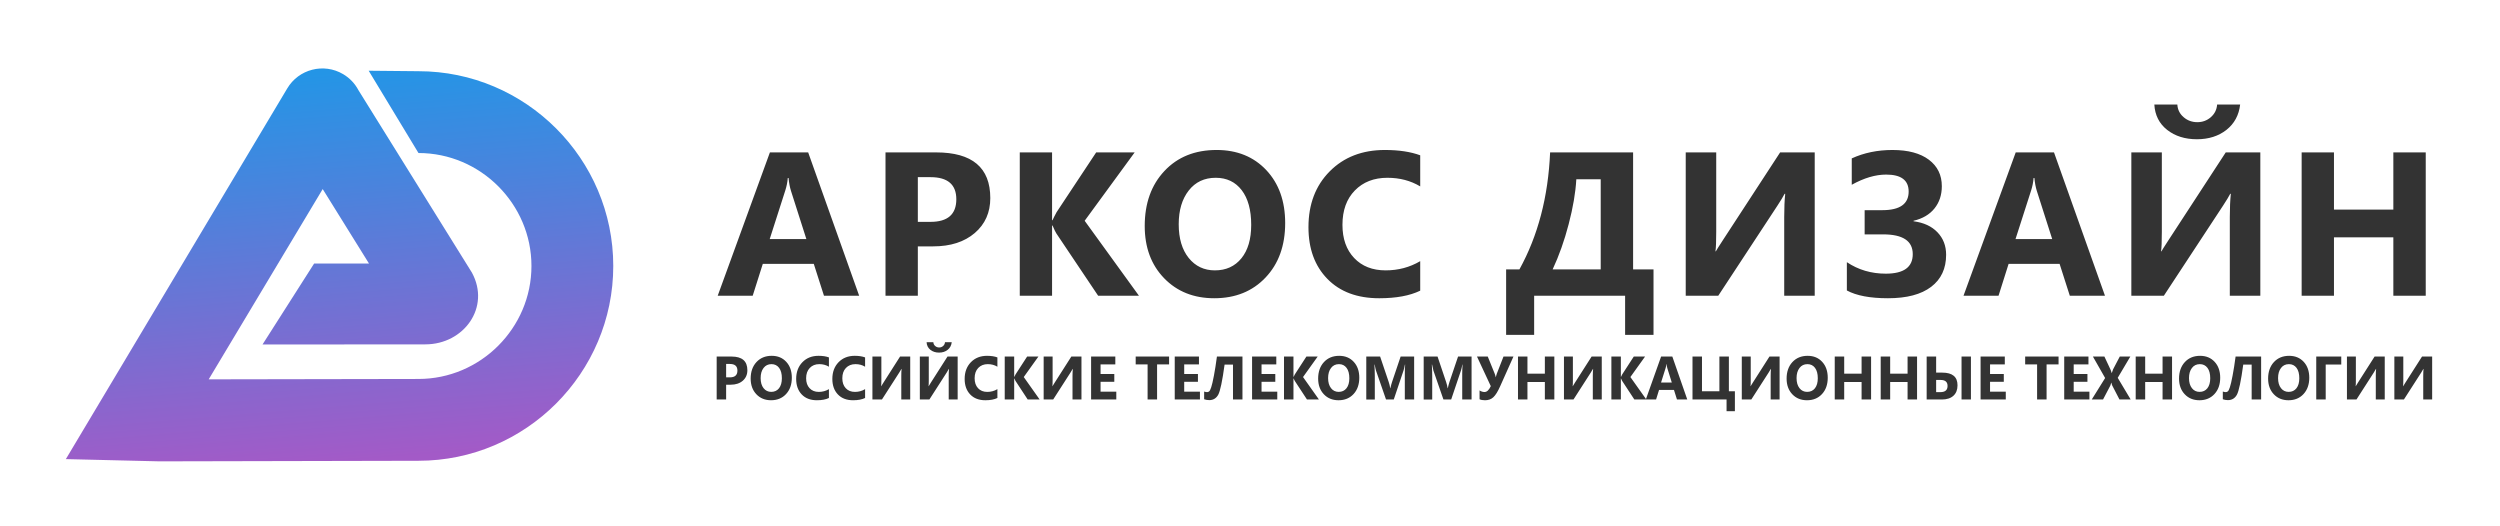
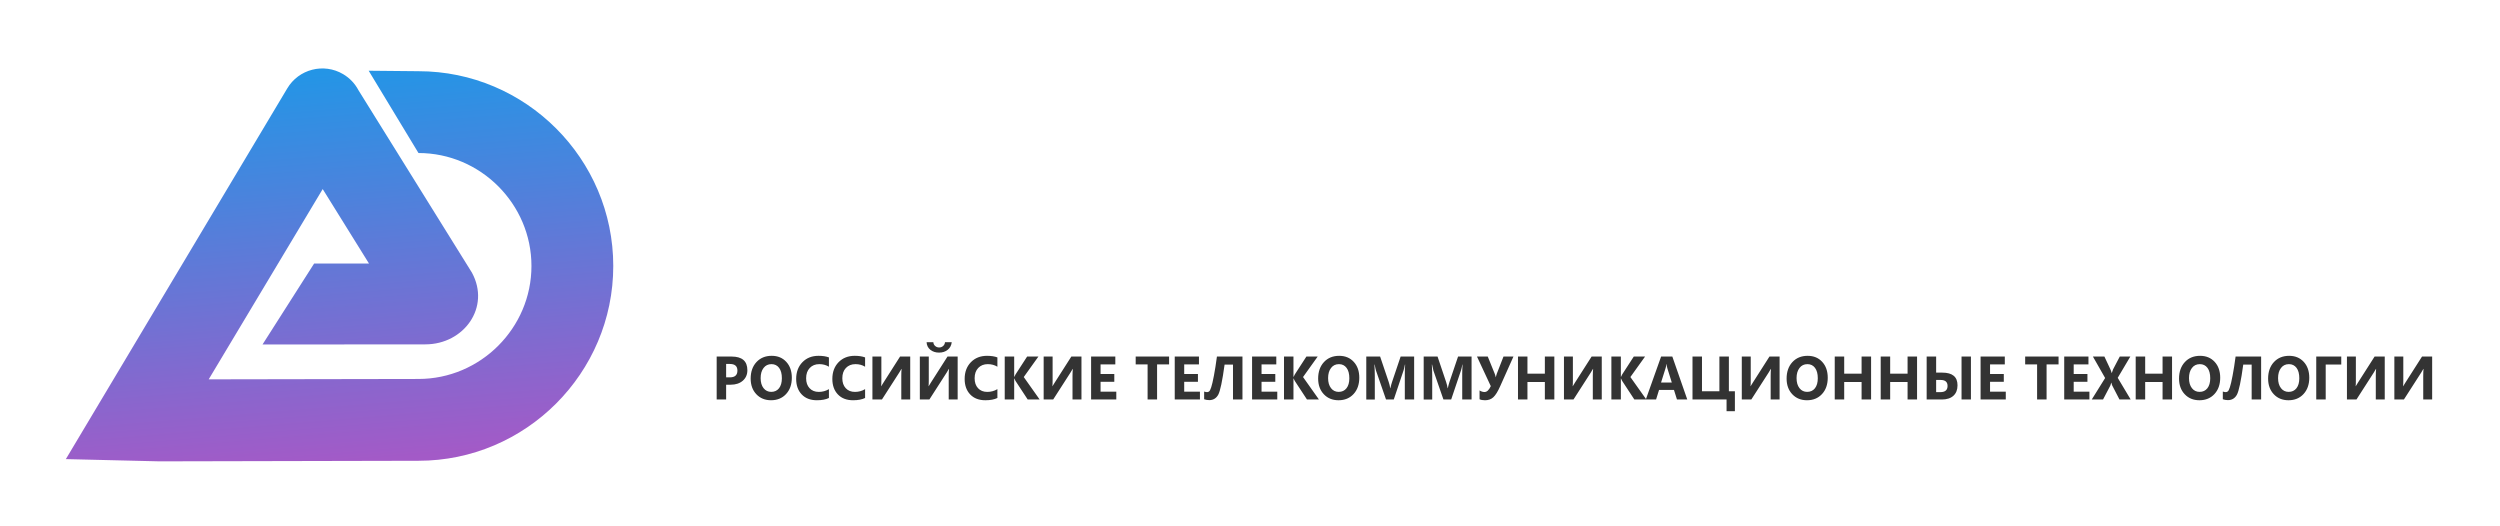
<svg xmlns="http://www.w3.org/2000/svg" xml:space="preserve" width="1122px" height="236px" version="1.1" style="shape-rendering:geometricPrecision; text-rendering:geometricPrecision; image-rendering:optimizeQuality; fill-rule:evenodd; clip-rule:evenodd" viewBox="0 0 1122 236.21">
  <defs>
    <style type="text/css">
   
    .fil0 {fill:#333333;fill-rule:nonzero}
    .fil1 {fill:url(#id0);fill-rule:nonzero}
   
  </style>
    <linearGradient id="id0" gradientUnits="userSpaceOnUse" x1="144.42" y1="32.91" x2="158.9" y2="207.19">
      <stop offset="0" style="stop-opacity:1; stop-color:#2495E6" />
      <stop offset="1" style="stop-opacity:1; stop-color:#A35AC7" />
    </linearGradient>
  </defs>
  <g id="Слой_x0020_1">
    <path class="fil0" d="M325.68 172.81l0 6.64 -4.25 0 0 -19.29 6.66 0c4.76,0 7.13,2.04 7.13,6.15 0,1.94 -0.68,3.5 -2.05,4.7 -1.36,1.19 -3.18,1.8 -5.46,1.8l-2.03 0zm0 -9.32l0 6.02 1.67 0c2.27,0 3.4,-1.02 3.4,-3.04 0,-1.99 -1.13,-2.98 -3.4,-2.98l-1.67 0zm20.18 16.3c-2.7,0 -4.91,-0.9 -6.61,-2.7 -1.7,-1.8 -2.55,-4.14 -2.55,-7.03 0,-3.05 0.86,-5.52 2.59,-7.4 1.73,-1.88 4.02,-2.83 6.87,-2.83 2.7,0 4.87,0.9 6.53,2.71 1.67,1.8 2.5,4.18 2.5,7.13 0,3.03 -0.86,5.48 -2.59,7.34 -1.72,1.85 -3.97,2.78 -6.74,2.78l0 0zm0.18 -16.22c-1.49,0 -2.67,0.57 -3.55,1.72 -0.88,1.14 -1.31,2.66 -1.31,4.54 0,1.91 0.43,3.42 1.31,4.54 0.88,1.11 2.03,1.66 3.45,1.66 1.47,0 2.63,-0.54 3.49,-1.61 0.85,-1.09 1.29,-2.59 1.29,-4.51 0,-2 -0.42,-3.56 -1.25,-4.67 -0.84,-1.11 -1.98,-1.67 -3.43,-1.67l0 0zm25.81 15.2c-1.37,0.68 -3.17,1.02 -5.4,1.02 -2.89,0 -5.16,-0.87 -6.82,-2.61 -1.66,-1.74 -2.49,-4.06 -2.49,-6.96 0,-3.09 0.93,-5.59 2.8,-7.51 1.86,-1.92 4.28,-2.88 7.25,-2.88 1.84,0 3.4,0.24 4.66,0.72l0 4.18c-1.26,-0.77 -2.7,-1.16 -4.32,-1.16 -1.77,0 -3.2,0.57 -4.28,1.71 -1.09,1.14 -1.64,2.68 -1.64,4.63 0,1.87 0.51,3.36 1.54,4.46 1.03,1.11 2.41,1.67 4.15,1.67 1.66,0 3.18,-0.42 4.55,-1.24l0 3.97 0 0zm16.25 0c-1.37,0.68 -3.17,1.02 -5.39,1.02 -2.9,0 -5.17,-0.87 -6.83,-2.61 -1.66,-1.74 -2.49,-4.06 -2.49,-6.96 0,-3.09 0.93,-5.59 2.79,-7.51 1.87,-1.92 4.29,-2.88 7.27,-2.88 1.84,0 3.39,0.24 4.65,0.72l0 4.18c-1.26,-0.77 -2.7,-1.16 -4.31,-1.16 -1.77,0 -3.21,0.57 -4.3,1.71 -1.08,1.14 -1.62,2.68 -1.62,4.63 0,1.87 0.51,3.36 1.53,4.46 1.03,1.11 2.41,1.67 4.15,1.67 1.66,0 3.18,-0.42 4.55,-1.24l0 3.97 0 0zm20.27 0.68l-4.01 0 0 -10.6c0,-1.22 0.04,-2.26 0.13,-3.12l-0.08 0c-0.19,0.37 -0.5,0.9 -0.95,1.59l-7.79 12.13 -4.28 0 0 -19.29 4.02 0 0 10.67c0,1.31 -0.04,2.2 -0.11,2.65l0.05 0c0.05,-0.11 0.37,-0.63 0.98,-1.58l7.48 -11.74 4.56 0 0 19.29 0 0zm21.31 0l-4.02 0 0 -10.6c0,-1.22 0.04,-2.26 0.13,-3.12l-0.08 0c-0.18,0.37 -0.5,0.9 -0.94,1.59l-7.79 12.13 -4.29 0 0 -19.29 4.02 0 0 10.67c0,1.31 -0.04,2.2 -0.1,2.65l0.05 0c0.04,-0.11 0.36,-0.63 0.97,-1.58l7.49 -11.74 4.56 0 0 19.29 0 0zm-2.66 -25.74c-0.16,1.43 -0.76,2.57 -1.81,3.41 -1.04,0.84 -2.34,1.27 -3.88,1.27 -1.57,0 -2.87,-0.43 -3.92,-1.27 -1.04,-0.84 -1.61,-1.98 -1.69,-3.41l3.03 0c0.05,0.7 0.32,1.27 0.83,1.71 0.51,0.45 1.11,0.66 1.8,0.66 0.69,0 1.28,-0.22 1.78,-0.67 0.5,-0.45 0.78,-1.01 0.83,-1.7l3.03 0 0 0zm20.51 25.06c-1.38,0.68 -3.17,1.02 -5.39,1.02 -2.9,0 -5.17,-0.87 -6.83,-2.61 -1.66,-1.74 -2.49,-4.06 -2.49,-6.96 0,-3.09 0.93,-5.59 2.79,-7.51 1.87,-1.92 4.29,-2.88 7.26,-2.88 1.84,0 3.4,0.24 4.66,0.72l0 4.18c-1.26,-0.77 -2.7,-1.16 -4.32,-1.16 -1.76,0 -3.2,0.57 -4.29,1.71 -1.08,1.14 -1.62,2.68 -1.62,4.63 0,1.87 0.51,3.36 1.53,4.46 1.03,1.11 2.41,1.67 4.15,1.67 1.66,0 3.17,-0.42 4.55,-1.24l0 3.97 0 0zm18.98 0.68l-5.37 0 -5.5 -8.38c-0.11,-0.16 -0.28,-0.52 -0.5,-1.06l-0.07 0 0 9.44 -4.25 0 0 -19.29 4.25 0 0 9.12 0.07 0c0.1,-0.25 0.28,-0.61 0.53,-1.08l5.21 -8.04 5.07 0 -6.58 9.2 7.14 10.09 0 0zm18.78 0l-4.02 0 0 -10.6c0,-1.22 0.05,-2.26 0.14,-3.12l-0.08 0c-0.18,0.37 -0.5,0.9 -0.95,1.59l-7.79 12.13 -4.28 0 0 -19.29 4.02 0 0 10.67c0,1.31 -0.04,2.2 -0.1,2.65l0.04 0c0.05,-0.11 0.37,-0.63 0.98,-1.58l7.49 -11.74 4.55 0 0 19.29 0 0zm15.65 0l-11.32 0 0 -19.29 10.88 0 0 3.53 -6.63 0 0 4.3 6.17 0 0 3.52 -6.17 0 0 4.42 7.07 0 0 3.52 0 0zm23.71 -15.76l-5.39 0 0 15.76 -4.26 0 0 -15.76 -5.35 0 0 -3.53 15 0 0 3.53 0 0zm13.86 15.76l-11.32 0 0 -19.29 10.88 0 0 3.53 -6.63 0 0 4.3 6.17 0 0 3.52 -6.17 0 0 4.42 7.07 0 0 3.52 0 0zm19.1 0l-4.25 0 0 -15.67 -3.78 0c-1.01,7.39 -1.96,11.89 -2.85,13.52 -0.89,1.61 -2.23,2.43 -4.04,2.43 -0.77,0 -1.53,-0.13 -2.29,-0.38l0 -3.47c0.51,0.18 0.94,0.26 1.32,0.26 0.35,0 0.67,-0.11 0.95,-0.35 0.27,-0.23 0.58,-0.85 0.91,-1.85 0.34,-1.01 0.74,-2.74 1.21,-5.21 0.47,-2.46 0.92,-5.32 1.35,-8.57l11.47 0 0 19.29 0 0zm15.64 0l-11.32 0 0 -19.29 10.88 0 0 3.53 -6.63 0 0 4.3 6.18 0 0 3.52 -6.18 0 0 4.42 7.07 0 0 3.52zm18.71 0l-5.37 0 -5.5 -8.38c-0.11,-0.16 -0.27,-0.52 -0.5,-1.06l-0.07 0 0 9.44 -4.25 0 0 -19.29 4.25 0 0 9.12 0.07 0c0.11,-0.25 0.28,-0.61 0.53,-1.08l5.21 -8.04 5.07 0 -6.58 9.2 7.14 10.09 0 0zm8.81 0.34c-2.71,0 -4.91,-0.9 -6.61,-2.7 -1.7,-1.8 -2.55,-4.14 -2.55,-7.03 0,-3.05 0.86,-5.52 2.59,-7.4 1.73,-1.88 4.01,-2.83 6.87,-2.83 2.69,0 4.87,0.9 6.53,2.71 1.67,1.8 2.49,4.18 2.49,7.13 0,3.03 -0.86,5.48 -2.58,7.34 -1.72,1.85 -3.97,2.78 -6.74,2.78l0 0zm0.18 -16.22c-1.49,0 -2.68,0.57 -3.55,1.72 -0.88,1.14 -1.32,2.66 -1.32,4.54 0,1.91 0.44,3.42 1.32,4.54 0.87,1.11 2.02,1.66 3.44,1.66 1.47,0 2.63,-0.54 3.49,-1.61 0.86,-1.09 1.29,-2.59 1.29,-4.51 0,-2 -0.41,-3.56 -1.25,-4.67 -0.83,-1.11 -1.97,-1.67 -3.42,-1.67l0 0zm33.78 15.88l-4.19 0 0 -11.55c0,-1.24 0.05,-2.62 0.15,-4.12l-0.1 0c-0.22,1.18 -0.42,2.03 -0.6,2.56l-4.41 13.11 -3.48 0 -4.5 -12.98c-0.13,-0.35 -0.32,-1.25 -0.59,-2.69l-0.12 0c0.11,1.9 0.17,3.57 0.17,5l0 10.67 -3.83 0 0 -19.29 6.22 0 3.86 11.44c0.31,0.91 0.53,1.83 0.67,2.76l0.08 0c0.23,-1.07 0.48,-2 0.75,-2.79l3.85 -11.41 6.07 0 0 19.29 0 0zm25.8 0l-4.2 0 0 -11.55c0,-1.24 0.05,-2.62 0.15,-4.12l-0.1 0c-0.22,1.18 -0.42,2.03 -0.59,2.56l-4.42 13.11 -3.48 0 -4.5 -12.98c-0.12,-0.35 -0.32,-1.25 -0.59,-2.69l-0.12 0c0.11,1.9 0.17,3.57 0.17,5l0 10.67 -3.83 0 0 -19.29 6.23 0 3.85 11.44c0.31,0.91 0.54,1.83 0.67,2.76l0.08 0c0.24,-1.07 0.49,-2 0.75,-2.79l3.86 -11.41 6.07 0 0 19.29 0 0zm18.81 -19.29l-5.91 13.22c-1.1,2.48 -2.15,4.17 -3.13,5.06 -0.98,0.91 -2.23,1.35 -3.74,1.35 -1,0 -1.81,-0.15 -2.44,-0.44l0 -3.98c0.71,0.48 1.46,0.72 2.23,0.72 1.07,0 2,-0.88 2.81,-2.64l-6.2 -13.29 4.84 0 3.13 7.72c0.19,0.47 0.33,0.99 0.44,1.58l0.02 0c0.1,-0.49 0.25,-1 0.45,-1.53l3.03 -7.77 4.47 0 0 0zm18.37 19.29l-4.26 0 0 -7.85 -7.82 0 0 7.85 -4.25 0 0 -19.29 4.25 0 0 7.69 7.82 0 0 -7.69 4.26 0 0 19.29zm21.3 0l-4.02 0 0 -10.6c0,-1.22 0.04,-2.26 0.14,-3.12l-0.08 0c-0.19,0.37 -0.5,0.9 -0.95,1.59l-7.79 12.13 -4.28 0 0 -19.29 4.01 0 0 10.67c0,1.31 -0.03,2.2 -0.1,2.65l0.05 0c0.04,-0.11 0.37,-0.63 0.97,-1.58l7.49 -11.74 4.56 0 0 19.29 0 0zm20.02 0l-5.38 0 -5.5 -8.38c-0.11,-0.16 -0.27,-0.52 -0.5,-1.06l-0.06 0 0 9.44 -4.26 0 0 -19.29 4.26 0 0 9.12 0.06 0c0.11,-0.25 0.28,-0.61 0.53,-1.08l5.21 -8.04 5.07 0 -6.59 9.2 7.16 10.09 0 0zm18.39 0l-4.63 0 -1.34 -4.29 -6.71 0 -1.33 4.29 -4.61 0 6.87 -19.29 5.04 0 6.71 19.29 0 0zm-6.95 -7.62l-2.02 -6.49c-0.15,-0.49 -0.26,-1.07 -0.32,-1.74l-0.1 0c-0.05,0.57 -0.16,1.12 -0.33,1.68l-2.06 6.55 4.83 0zm28.34 12.89l-3.74 0 0 -5.27 -15.3 0 0 -19.29 4.26 0 0 15.58 7.82 0 0 -15.58 4.26 0 0 15.58 2.7 0 0 8.98 0 0zm20.08 -5.27l-4.01 0 0 -10.6c0,-1.22 0.04,-2.26 0.13,-3.12l-0.08 0c-0.18,0.37 -0.5,0.9 -0.94,1.59l-7.8 12.13 -4.28 0 0 -19.29 4.02 0 0 10.67c0,1.31 -0.04,2.2 -0.11,2.65l0.05 0c0.05,-0.11 0.37,-0.63 0.98,-1.58l7.49 -11.74 4.55 0 0 19.29 0 0zm12.31 0.34c-2.71,0 -4.91,-0.9 -6.61,-2.7 -1.7,-1.8 -2.55,-4.14 -2.55,-7.03 0,-3.05 0.86,-5.52 2.59,-7.4 1.73,-1.88 4.01,-2.83 6.87,-2.83 2.69,0 4.87,0.9 6.53,2.71 1.66,1.8 2.49,4.18 2.49,7.13 0,3.03 -0.86,5.48 -2.58,7.34 -1.72,1.85 -3.97,2.78 -6.74,2.78l0 0zm0.18 -16.22c-1.49,0 -2.68,0.57 -3.55,1.72 -0.88,1.14 -1.32,2.66 -1.32,4.54 0,1.91 0.44,3.42 1.32,4.54 0.87,1.11 2.02,1.66 3.44,1.66 1.47,0 2.63,-0.54 3.49,-1.61 0.86,-1.09 1.29,-2.59 1.29,-4.51 0,-2 -0.42,-3.56 -1.25,-4.67 -0.83,-1.11 -1.97,-1.67 -3.42,-1.67l0 0zm28.61 15.88l-4.27 0 0 -7.85 -7.81 0 0 7.85 -4.25 0 0 -19.29 4.25 0 0 7.69 7.81 0 0 -7.69 4.27 0 0 19.29zm20.65 0l-4.26 0 0 -7.85 -7.82 0 0 7.85 -4.25 0 0 -19.29 4.25 0 0 7.69 7.82 0 0 -7.69 4.26 0 0 19.29zm24.2 0l-4.22 0 0 -19.29 4.22 0 0 19.29zm-19.89 0l0 -19.29 4.26 0 0 7.22 2.77 0c4.56,0 6.83,1.9 6.83,5.68 0,2.02 -0.61,3.59 -1.84,4.71 -1.22,1.12 -2.96,1.68 -5.19,1.68l-6.83 0 0 0zm4.26 -8.78l0 5.47 1.92 0c2.14,0 3.21,-0.93 3.21,-2.78 0,-1.8 -1.04,-2.69 -3.13,-2.69l-2 0zm31.28 8.78l-11.32 0 0 -19.29 10.88 0 0 3.53 -6.63 0 0 4.3 6.18 0 0 3.52 -6.18 0 0 4.42 7.07 0 0 3.52zm23.71 -15.76l-5.38 0 0 15.76 -4.26 0 0 -15.76 -5.36 0 0 -3.53 15 0 0 3.53 0 0zm13.86 15.76l-11.32 0 0 -19.29 10.89 0 0 3.53 -6.63 0 0 4.3 6.17 0 0 3.52 -6.17 0 0 4.42 7.06 0 0 3.52 0 0zm18.54 0l-5.04 0 -3.25 -6.28c-0.12,-0.23 -0.25,-0.67 -0.38,-1.29l-0.05 0c-0.06,0.29 -0.21,0.74 -0.44,1.35l-3.26 6.22 -5.07 0 6.01 -9.65 -5.49 -9.64 5.16 0 2.71 5.78c0.2,0.46 0.4,1 0.56,1.63l0.05 0c0.11,-0.38 0.31,-0.94 0.59,-1.68l3 -5.73 4.74 0 -5.66 9.56 5.82 9.73zm18.58 0l-4.26 0 0 -7.85 -7.81 0 0 7.85 -4.26 0 0 -19.29 4.26 0 0 7.69 7.81 0 0 -7.69 4.26 0 0 19.29zm12.3 0.34c-2.71,0 -4.91,-0.9 -6.61,-2.7 -1.7,-1.8 -2.55,-4.14 -2.55,-7.03 0,-3.05 0.86,-5.52 2.59,-7.4 1.73,-1.88 4.02,-2.83 6.87,-2.83 2.69,0 4.87,0.9 6.54,2.71 1.66,1.8 2.49,4.18 2.49,7.13 0,3.03 -0.87,5.48 -2.59,7.34 -1.72,1.85 -3.97,2.78 -6.74,2.78zm0.18 -16.22c-1.49,0 -2.68,0.57 -3.55,1.72 -0.88,1.14 -1.32,2.66 -1.32,4.54 0,1.91 0.44,3.42 1.32,4.54 0.87,1.11 2.02,1.66 3.44,1.66 1.47,0 2.63,-0.54 3.49,-1.61 0.86,-1.09 1.29,-2.59 1.29,-4.51 0,-2 -0.41,-3.56 -1.24,-4.67 -0.84,-1.11 -1.98,-1.67 -3.43,-1.67l0 0zm27.53 15.88l-4.25 0 0 -15.67 -3.78 0c-1.01,7.39 -1.96,11.89 -2.85,13.52 -0.89,1.61 -2.23,2.43 -4.04,2.43 -0.76,0 -1.53,-0.13 -2.29,-0.38l0 -3.47c0.51,0.18 0.95,0.26 1.32,0.26 0.35,0 0.67,-0.11 0.95,-0.35 0.28,-0.23 0.58,-0.85 0.91,-1.85 0.34,-1.01 0.74,-2.74 1.21,-5.21 0.47,-2.46 0.92,-5.32 1.35,-8.57l11.47 0 0 19.29 0 0zm12.3 0.34c-2.71,0 -4.91,-0.9 -6.61,-2.7 -1.7,-1.8 -2.55,-4.14 -2.55,-7.03 0,-3.05 0.86,-5.52 2.59,-7.4 1.73,-1.88 4.02,-2.83 6.87,-2.83 2.69,0 4.87,0.9 6.54,2.71 1.66,1.8 2.49,4.18 2.49,7.13 0,3.03 -0.87,5.48 -2.59,7.34 -1.72,1.85 -3.97,2.78 -6.74,2.78zm0.18 -16.22c-1.49,0 -2.68,0.57 -3.55,1.72 -0.88,1.14 -1.32,2.66 -1.32,4.54 0,1.91 0.44,3.42 1.32,4.54 0.87,1.11 2.02,1.66 3.44,1.66 1.47,0 2.63,-0.54 3.49,-1.61 0.86,-1.09 1.29,-2.59 1.29,-4.51 0,-2 -0.41,-3.56 -1.24,-4.67 -0.84,-1.11 -1.98,-1.67 -3.43,-1.67l0 0zm23.52 0.18l-6.99 0 0 15.7 -4.25 0 0 -19.29 11.24 0 0 3.59zm19.53 15.7l-4.02 0 0 -10.6c0,-1.22 0.05,-2.26 0.14,-3.12l-0.08 0c-0.19,0.37 -0.5,0.9 -0.95,1.59l-7.79 12.13 -4.28 0 0 -19.29 4.01 0 0 10.67c0,1.31 -0.03,2.2 -0.1,2.65l0.05 0c0.05,-0.11 0.37,-0.63 0.97,-1.58l7.49 -11.74 4.56 0 0 19.29 0 0zm21.3 0l-4.01 0 0 -10.6c0,-1.22 0.04,-2.26 0.13,-3.12l-0.08 0c-0.18,0.37 -0.5,0.9 -0.94,1.59l-7.79 12.13 -4.29 0 0 -19.29 4.02 0 0 10.67c0,1.31 -0.04,2.2 -0.11,2.65l0.06 0c0.04,-0.11 0.36,-0.63 0.97,-1.58l7.49 -11.74 4.55 0 0 19.29 0 0z" />
-     <path class="fil0" d="M385.44 132.85l-15.81 0 -4.58 -14.33 -22.9 0 -4.54 14.33 -15.72 0 23.45 -64.39 17.19 0 22.91 64.39zm-23.72 -25.46l-6.91 -21.64c-0.51,-1.63 -0.88,-3.56 -1.09,-5.8l-0.35 0c-0.15,1.89 -0.52,3.76 -1.12,5.61l-7 21.83 16.47 0zm50.07 3.28l0 22.18 -14.52 0 0 -64.39 22.73 0c16.23,0 24.34,6.83 24.34,20.52 0,6.47 -2.32,11.7 -6.98,15.7 -4.66,3.98 -10.87,5.99 -18.66,5.99l-6.91 0zm0 -31.09l0 20.08 5.7 0c7.72,0 11.59,-3.38 11.59,-10.14 0,-6.63 -3.87,-9.94 -11.59,-9.94l-5.7 0 0 0zm99.33 53.27l-18.33 0 -18.77 -27.98c-0.36,-0.53 -0.93,-1.73 -1.71,-3.55l-0.22 0 0 31.53 -14.51 0 0 -64.39 14.51 0 0 30.44 0.22 0c0.37,-0.84 0.96,-2.04 1.81,-3.59l17.78 -26.85 17.29 0 -22.46 30.71 24.39 33.68zm33.85 1.12c-9.23,0 -16.74,-3 -22.55,-9 -5.81,-6.01 -8.71,-13.82 -8.71,-23.47 0,-10.17 2.95,-18.41 8.85,-24.69 5.9,-6.29 13.7,-9.44 23.43,-9.44 9.2,0 16.64,3.02 22.31,9.03 5.67,6.02 8.5,13.96 8.5,23.8 0,10.12 -2.94,18.29 -8.83,24.48 -5.86,6.19 -13.55,9.29 -23,9.29l0 0zm0.63 -54.11c-5.09,0 -9.14,1.9 -12.13,5.73 -2.99,3.82 -4.49,8.86 -4.49,15.15 0,6.38 1.5,11.42 4.49,15.14 2.99,3.71 6.92,5.57 11.76,5.57 5.01,0 8.97,-1.81 11.91,-5.42 2.93,-3.61 4.4,-8.61 4.4,-15.02 0,-6.68 -1.43,-11.88 -4.26,-15.58 -2.86,-3.72 -6.75,-5.57 -11.68,-5.57l0 0zm91.86 50.71c-4.69,2.27 -10.83,3.4 -18.4,3.4 -9.88,0 -17.65,-2.9 -23.31,-8.71 -5.67,-5.81 -8.49,-13.55 -8.49,-23.22 0,-10.3 3.18,-18.66 9.54,-25.06 6.36,-6.41 14.62,-9.61 24.77,-9.61 6.28,0 11.59,0.8 15.89,2.39l0 13.97c-4.3,-2.58 -9.21,-3.87 -14.73,-3.87 -6.04,0 -10.93,1.9 -14.63,5.7 -3.72,3.8 -5.57,8.95 -5.57,15.45 0,6.22 1.75,11.19 5.26,14.89 3.49,3.69 8.22,5.55 14.15,5.55 5.65,0 10.83,-1.38 15.52,-4.14l0 13.26 0 0zm104.8 19.85l-12.76 0 0 -17.57 -40.86 0 0 17.57 -12.59 0 0 -29.42 5.98 0c8.32,-15.06 12.92,-32.57 13.78,-52.54l37.28 0 0 52.54 9.17 0 0 29.42 0 0zm-23.72 -29.42l0 -40.47 -10.96 0c-0.33,5.97 -1.47,12.66 -3.42,20.12 -1.94,7.46 -4.35,14.23 -7.21,20.35l21.59 0 0 0zm96.13 11.85l-13.7 0 0 -35.39c0,-4.07 0.15,-7.54 0.45,-10.41l-0.27 0c-0.63,1.23 -1.7,3 -3.23,5.33l-26.58 40.47 -14.61 0 0 -64.39 13.7 0 0 35.6c0,4.4 -0.12,7.36 -0.35,8.85l0.17 0c0.15,-0.35 1.26,-2.1 3.32,-5.26l25.56 -39.19 15.54 0 0 64.39 0 0zm14.44 -2.37l0 -12.71c5.12,3.43 10.95,5.16 17.48,5.16 8.08,0 12.12,-2.92 12.12,-8.77 0,-5.93 -4.44,-8.88 -13.33,-8.88l-8.28 0 0 -10.87 7.91 0c7.91,0 11.86,-2.78 11.86,-8.36 0,-5.09 -3.37,-7.63 -10.11,-7.63 -4.82,0 -9.97,1.53 -15.45,4.58l0 -11.85c5.51,-2.53 11.6,-3.78 18.28,-3.78 7.04,0 12.5,1.47 16.37,4.38 3.88,2.93 5.81,6.88 5.81,11.88 0,3.93 -1.1,7.25 -3.29,9.99 -2.21,2.75 -5.34,4.59 -9.42,5.55l0 0.22c4.59,0.6 8.17,2.25 10.76,4.97 2.6,2.71 3.88,6.07 3.88,10.08 0,6.19 -2.24,11.01 -6.73,14.41 -4.49,3.42 -10.96,5.12 -19.4,5.12 -8.02,0 -14.18,-1.17 -18.46,-3.49l0 0zm115.95 2.37l-15.8 0 -4.59 -14.33 -22.9 0 -4.53 14.33 -15.73 0 23.45 -64.39 17.2 0 22.9 64.39 0 0zm-23.71 -25.46l-6.91 -21.64c-0.51,-1.63 -0.88,-3.56 -1.09,-5.8l-0.36 0c-0.15,1.89 -0.52,3.76 -1.11,5.61l-7.01 21.83 16.48 0zm93.49 25.46l-13.71 0 0 -35.39c0,-4.07 0.16,-7.54 0.46,-10.41l-0.27 0c-0.63,1.23 -1.7,3 -3.23,5.33l-26.59 40.47 -14.6 0 0 -64.39 13.7 0 0 35.6c0,4.4 -0.12,7.36 -0.35,8.85l0.17 0c0.15,-0.35 1.26,-2.1 3.32,-5.26l25.56 -39.19 15.54 0 0 64.39 0 0zm-9.07 -85.88c-0.54,4.76 -2.59,8.55 -6.15,11.37 -3.57,2.8 -7.99,4.21 -13.26,4.21 -5.35,0 -9.81,-1.41 -13.38,-4.21 -3.56,-2.82 -5.48,-6.61 -5.75,-11.37l10.33 0c0.15,2.31 1.09,4.19 2.84,5.68 1.73,1.49 3.78,2.23 6.14,2.23 2.33,0 4.36,-0.75 6.07,-2.24 1.71,-1.51 2.66,-3.39 2.82,-5.67l10.34 0 0 0zm83.37 85.88l-14.55 0 0 -26.23 -26.67 0 0 26.23 -14.52 0 0 -64.39 14.52 0 0 25.69 26.67 0 0 -25.69 14.55 0 0 64.39z" />
    <path class="fil1" d="M71.19 207.24l-42.11 -1.01 99.43 -166.47c5.15,-8.72 16.41,-11.61 25.12,-6.46 3.03,1.79 5.35,4.31 6.88,7.21l50.97 81.94c8.5,15.61 -3.62,32.22 -20.88,32.24l-73.18 0.06 23.18 -36.36 24.66 0 -20.8 -33.46 -51.21 85.47 94.23 -0.17c13.93,0 26.62,-5.71 35.82,-14.92 9.21,-9.21 14.93,-21.89 14.93,-35.83 0,-13.93 -5.72,-26.61 -14.93,-35.82 -9.2,-9.21 -21.89,-14.92 -35.82,-14.92l-22.37 -36.97 22.37 0.22c24.08,0 45.96,9.84 61.81,25.69 15.85,15.84 25.69,37.72 25.69,61.8 0,24.08 -9.84,45.96 -25.69,61.81 -15.85,15.85 -37.73,25.69 -61.81,25.69l-116.29 0.26 0 0z" />
  </g>
</svg>